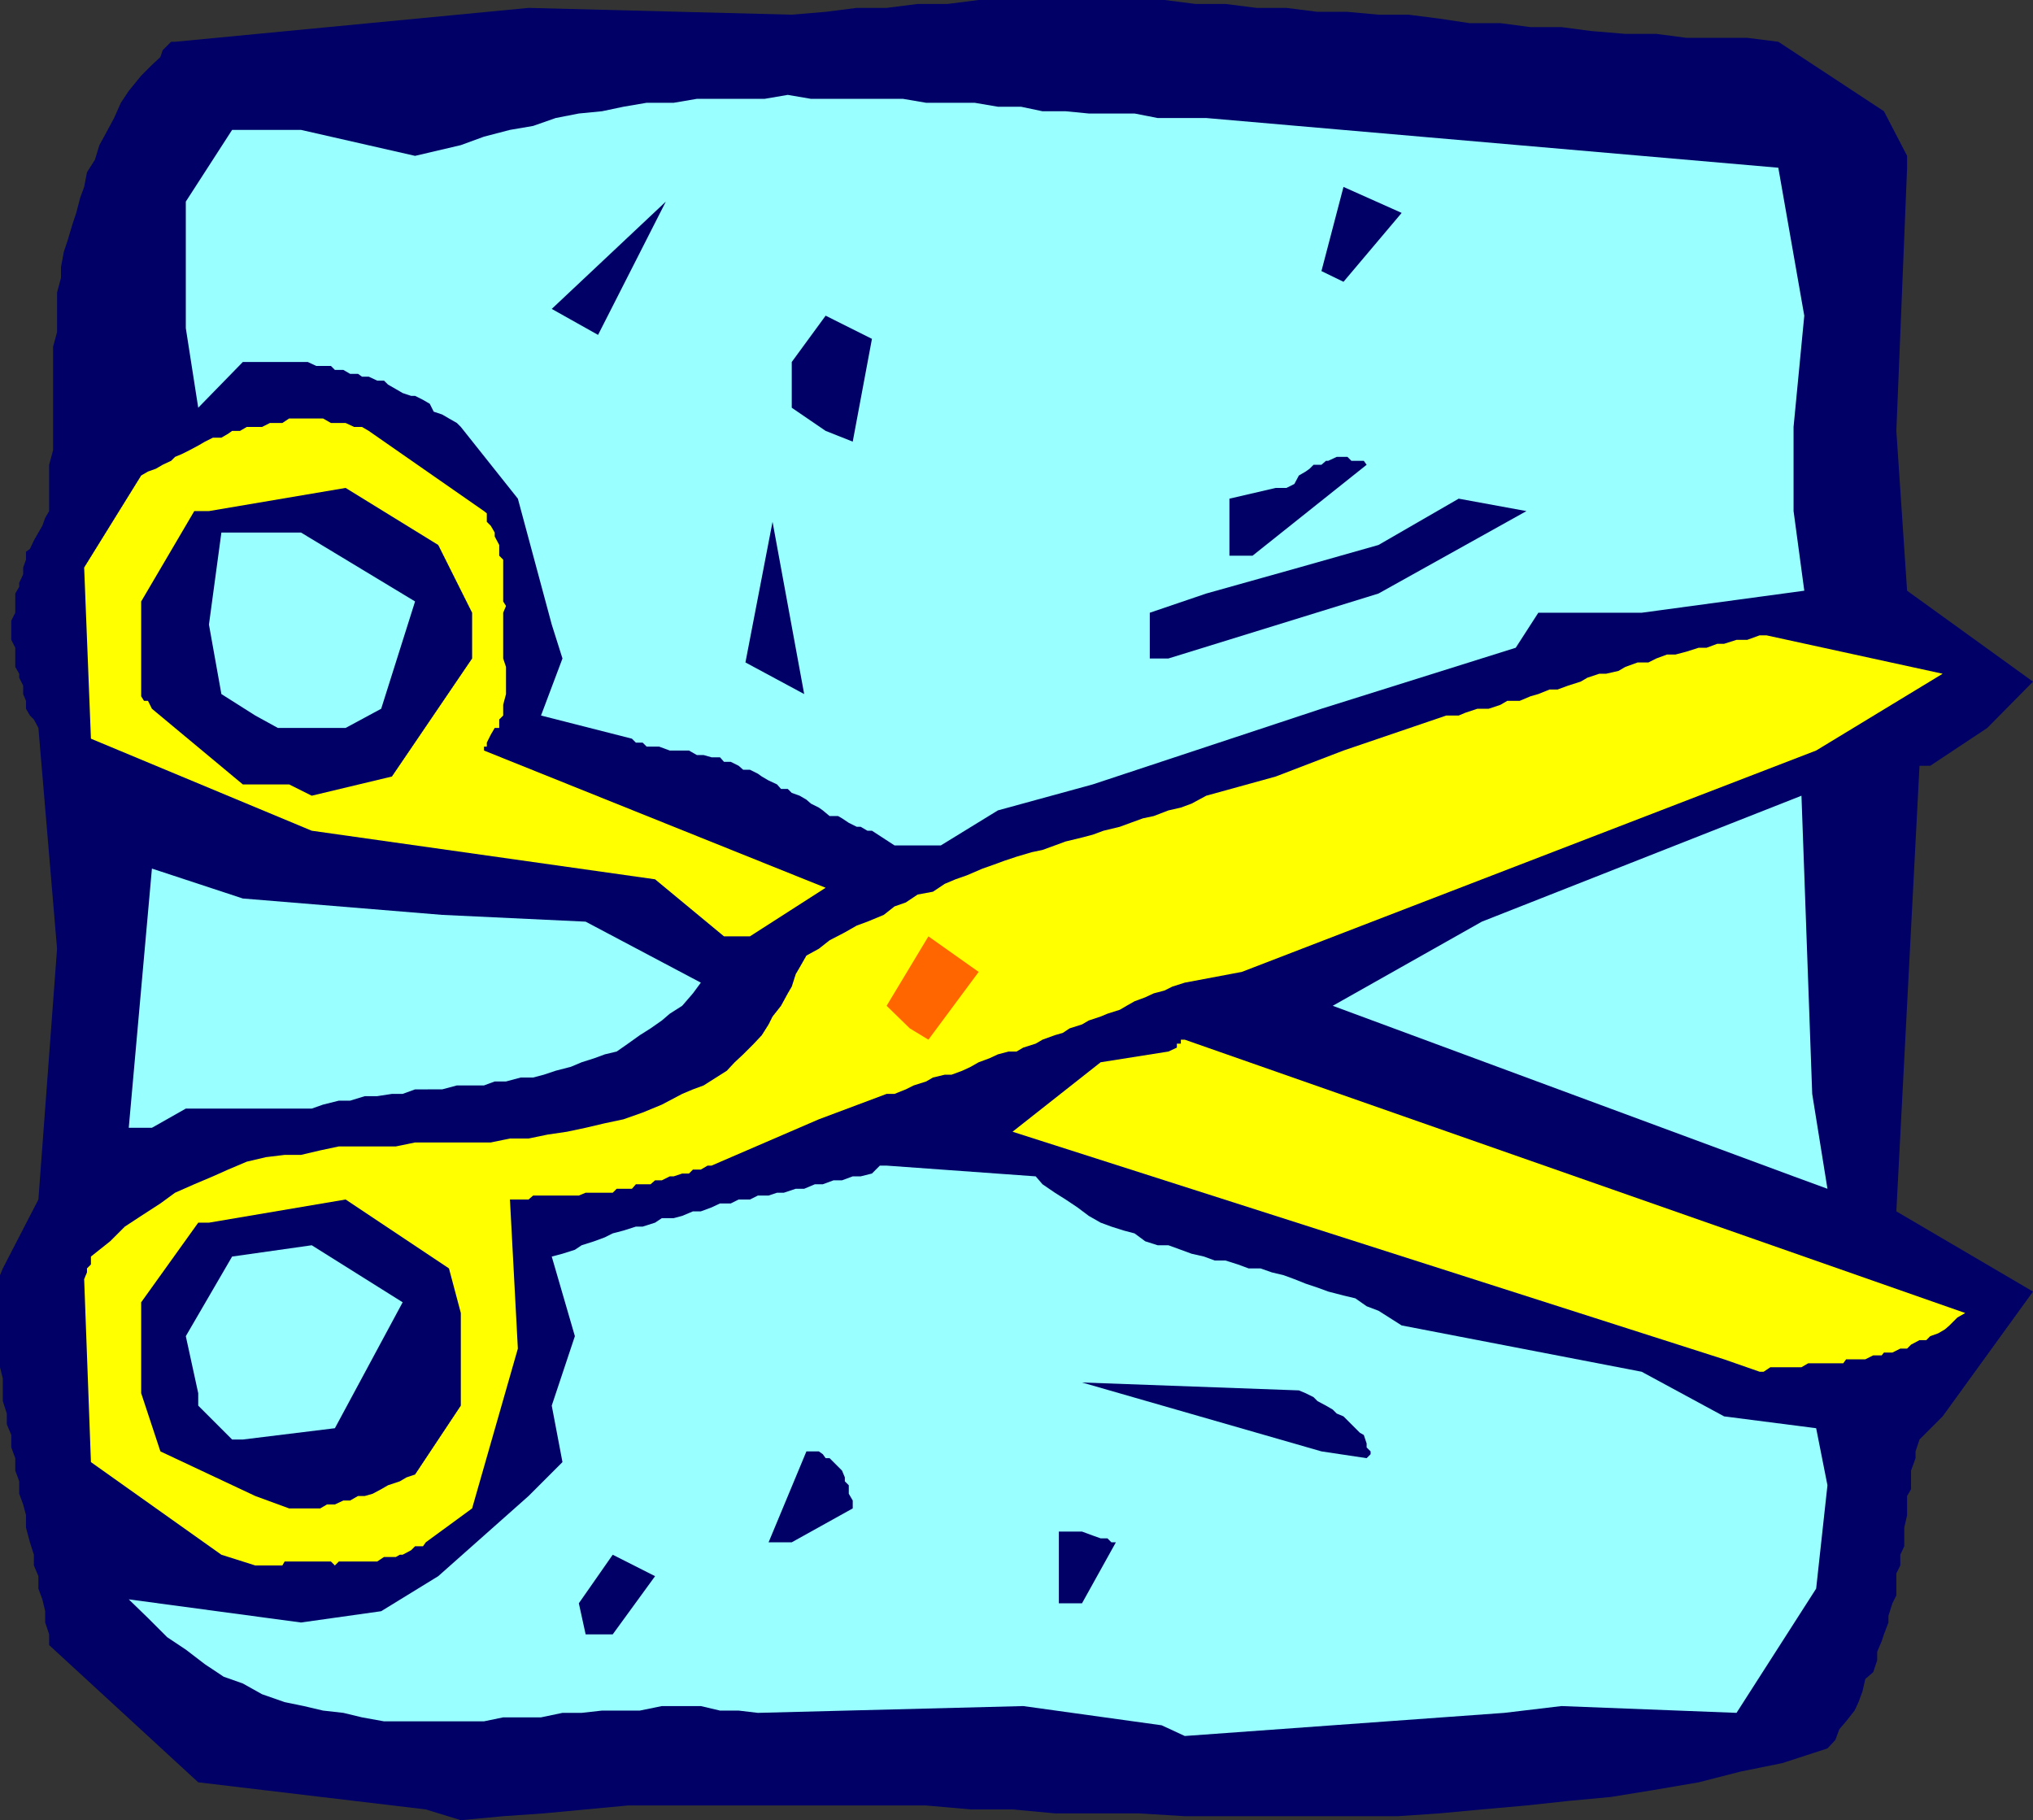
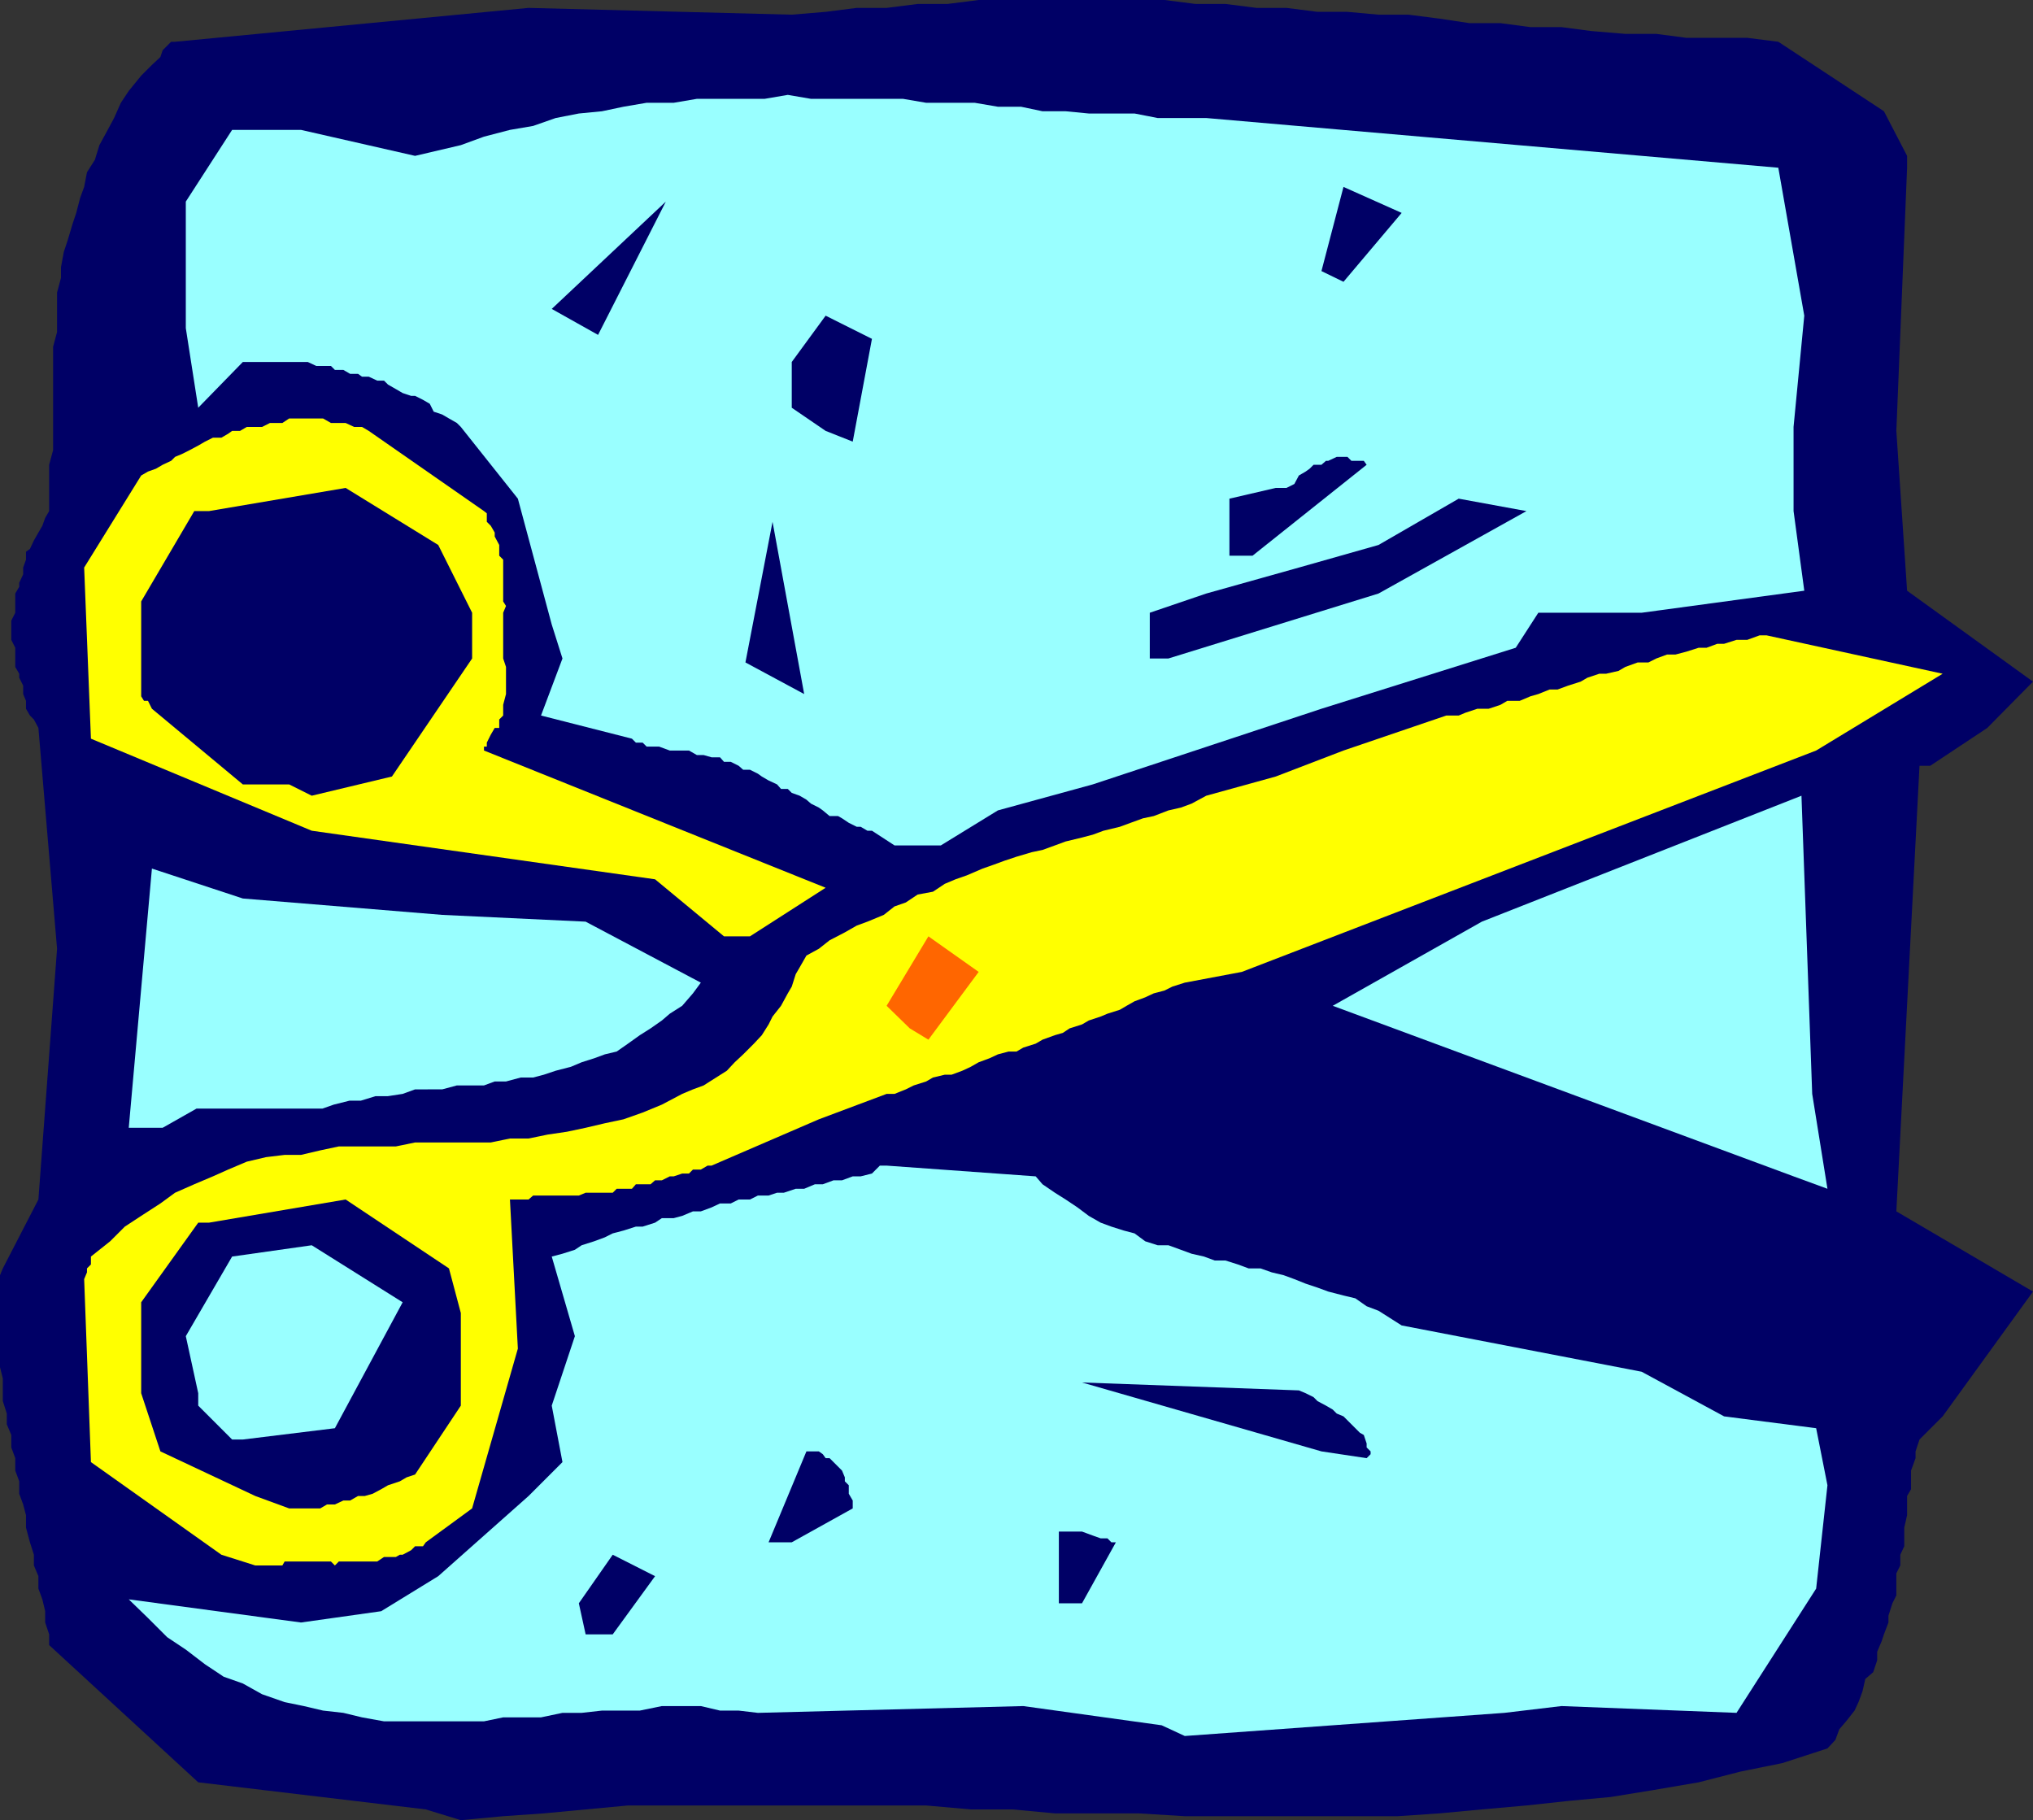
<svg xmlns="http://www.w3.org/2000/svg" width="360" height="322.301">
  <rect width="100%" height="100%" fill="#333333" stroke="none" />
  <path fill="#006" d="m75.402 320.398-40.3-4.8L8.703 291.3v-1.903L8 287.301v-2l-.5-2.102-.7-1.898v-2.203l-.8-1.899v-1.898l-.7-2.203-.698-2.598v-2.2l-.5-1.902-.7-1.898v-2.2l-.699-1.902V258.2L2 256.301v-2.203l-.797-1.899v-1.898L.5 248.098v-4l-.5-2V225.8l.5-1.203 6.3-12.2L10.103 168 6.8 128.898l-.801-1.5-.7-.699-.698-1.199v-1.402l-.5-1.2v-1.5l-.7-1.398v-.7l-.699-1.202v-3.399L2 113.301v-3.403l.703-1.398v-3.402l.7-1.2v-.699l.699-1.5V100.5l.5-1.402v-1.399l.699-.5L6 95.7l.8-1.398.7-1.203L8 91.7l.703-1.199v-8.2l.7-2.6V61.397l.699-2.597v-7l.699-2.602V47.3l.5-2.703L12 42.5l.8-2.7.7-2.1.703-2.7.7-1.902.5-2.598 1.398-2.2.8-2.6 1.2-2.2 1.402-2.602 1.2-2.699 1.398-2.101 2.199-2.7 1.902-1.898 1.5-1.402.399-1.2 1.5-1.5H31l62.602-6 46.601 1.2 6-.5 5.5-.7H157L162.5.7h5.3l5.5-.7h32.903l5.5.7H217l5.5.698h5.3l5.5.7h5.302l5.5.5h5.3l5.5.703 5.301.797h5.5L271 4.8h5.5l5.3.699 6 .5h5.5l5.302.7h10.8l5.5.698 18.7 12.301 4.101 7.899v2.101L335.801 76.3l1.902 28.297L360 120.699l-8.098 8.2-10.101 6.699h-1.899l-4.101 78.902L360 228.7l-16 22.1-4.098 4.098-.699 2.102v1.2l-.8 2.198v3.301l-.7 1.2v3.402l-.5 2.199v3.3l-.703 1.5v1.9l-.7 1.398v3.902l-.698 1.398-.7 2.2v1.203l-.8 2.097-.399 1.2-.8 1.902v1.5l-.7 2.098-1.402 1.203-.5 2.199-.7 1.898-.699 1.5-1.5 1.903-1.199 1.398-.703 1.899-1.398 1.5-8 2.601-7.399 1.5-7.402 1.899-8.2 1.402-7.398 1.2-7.5.698-7.402.801-7.899.7-7.5.699-7.402.5h-37.7l-8.198-.5H186.8l-7.5-.7h-7.399L164 319.7h-52.797l-7.5.7-7.402.699-7.2.5-7.5.703-6.199-1.903" />
  <path fill="#9ff" d="m205.703 305.5-24.5-3.402-47 1.203-3.402-.403H127.5l-3.398-.8h-6.899l-3.902.8h-6.7l-3.601.403h-3.398l-3.801.797h-6.7l-3.398.703H68l-3.898-.703-3.301-.797-3.598-.403-3.402-.8-3.399-.7-4-1.398L43 298.098l-3.398-1.2L36.3 294.7l-3.399-2.601-3.3-2.2-3.399-3.398-3.402-3.3 30.5 4.1 14.199-2 10.102-6.202 16-14.2 6-6-1.899-10 4.098-12.3-4.098-14.098 1.899-.5 2.199-.7 1.199-.8 2.203-.7 1.899-.702 1.398-.7 1.902-.5 2.2-.699h1.199l2.2-.7 1.203-.8h2.098l1.5-.4 1.902-.8h1.399l1.898-.7 1.5-.702h1.902l1.399-.7h2l1.402-.699h1.899l1.5-.5h1.199l2.101-.699h1.5l1.899-.8h1.402l1.899-.7h1.5l1.898-.7h1.402l2-.5.7-.702.699-.7H157l26.402 1.903 1.2 1.398 2.199 1.5 1.902 1.2 2.098 1.402 2 1.5 2.101 1.199 1.899.7 2.199.698 1.902.5 1.899 1.403 2.199.699h1.902l2.2.8 1.898.7 2.203.5 1.899.7H217l2.203.698 1.899.7h2.101l2 .703 2.098.5 1.902.699 2 .8 2.098.7 1.902.7 2.7.698 2.097.5 2 1.403 2.102.797L246 233.3l2.203 1.398 42.5 8.2 14.598 7.902 16.3 2.097 2 10.102-2 18.3-14.101 22-31-1.202-10.098 1.203-56.601 4.097-4.098-1.898" />
  <path fill="#006" d="m103.703 289.398-1.203-5.5 6-8.597 7.5 3.797-7.5 10.3h-4.797m83.797-5.5V271.2h4.102l1.898.7 1.402.5h1.2l.699.699h.8l-6 10.8H187.5" />
  <path fill="#ff0" d="m39.203 275.3-23.101-16.402-1.2-32.398.5-1.2v-.702l.7-.7V222.5l3.398-2.7 2.602-2.6L25 215.3l3.402-2.202L31 211.199l3.402-1.5 3.301-1.398 2.7-1.203 3.3-1.399 3.399-.8 3.3-.399h2.899l3.402-.8L60 203h10.102l3.398-.7h13.402l3.399-.702h3.3l3.399-.7 3.402-.5 3.301-.699 3.399-.8 3.3-.7 3.399-1.199 3.402-1.402 3.598-1.899 1.902-.8 1.899-.7 2.199-1.398 1.902-1.203 1.399-1.5 1.5-1.399 1.898-1.898 1.402-1.5 1.2-1.903.699-1.398 1.5-1.902 1.199-2.2.703-1.199.7-2.199.699-1.2 1.199-2.1L145 168l1.902-1.5 2.7-1.402 2.101-1.2 1.899-.699L156.5 162l1.902-1.5 2-.7 2.098-1.402 2.703-.5 2.098-1.398 1.902-.8 2-.7 2.797-1.2 2-.702 1.902-.7L180 151.7l2.703-.8 1.899-.399 2.199-.8 1.902-.7 2.899-.7 1.898-.5 1.902-.702 2.899-.7 1.902-.699 2.2-.8 1.898-.399 2.601-1 2.2-.5 1.898-.7 2.602-1.402 12.3-3.398 12-4.602 18.2-6.199h2.199l1.199-.5 2.102-.699h2l2.101-.7 1.2-.702h2.199L271 123.3l1.402-.403 2-.8h1.399l1.902-.7 2.2-.699 1.199-.699 2.101-.7h1.2l2.199-.5 1.199-.702L290 117.3h1.902l1.399-.703 1.902-.7h1.5l1.899-.5 2.199-.699h1.402l1.899-.699h1.199l2.199-.7h1.902l2.2-.8h1.199L344 119.3l-22.398 13.598-101.7 39.2L209.801 174l-2.2.7-1.398.698-1.902.5-1.5.7-1.899.703-1.402.797-1.2.703-2.198.699-1.2.5-2.101.7-1.2.698-2.199.7-1.199.8-1.402.403-2.2.797-1.199.703-2.199.699-1.203.7h-1.398l-1.899.5-1.5.698-1.902.7-1.399.8-1.5.7-1.902.703h-1.2l-2.097.5-1.203.699-2.2.7-1.398.698-2 .801H157l-12 4.5-19 8.2h-.7l-1.198.699h-1.399l-.703.703h-1.2l-1.5.5h-.698l-1.399.699H116l-.797.7h-2.601l-.7.8h-2.699l-.703.7h-4.797l-1.203.5h-8.098l-.8.698H90.3l1.402 26.403-8.101 28.297-8.2 6-.5.703H73.5l-.7.699-1.5.8h-.5l-.698.4H68l-1.2.8H60l-.7.7-.698-.7h-8.2l-.402.7h-4.797l-6-1.9" />
  <path fill="#006" d="M136.102 273.098 142.8 257h2.2l.703.5.5.7h.7l2.199 2.198.5 1.2v.703l.699.699v1.5l.699 1.2v1.398l-10.797 6h-4.101m-90.899-8.2L28.403 257 25 246.7v-16.102L35.102 216.5H37l24.203-4.102 18.297 12.2 2.102 7.902v16.398l-8.102 12.2-1.5.5-1.2.703-2.097.699-1.203.7-1.5.8-1.398.398h-1.2L62 265.7h-1.2l-1.5.7h-1.398l-1.199.699h-5.5l-6-2.2M234 257l-42.398-12.2L230 246.2l1.203.5 1.399.698.699.7 1.5.8 1.199.7.703.703 1.2.5 2.898 2.898.699.399.5 1.5v.703l.703.699v.5l-.703.7-8-1.2" />
  <path fill="#9ff" d="m41.102 254.898-6-6V246.7l-2.2-10.101 8.2-14.098 14.101-2 16.098 10.098-12 22.3-16.301 2h-1.898" />
-   <path fill="#ff0" d="m305.3 240.7-126-40.302 15.602-12.3 12-1.899 1.5-.699v-.7h.7v-.702h.699L348 232.5l-1.398.8-1.399 1.4-.8.698-1.2.7-1.402.5-.7.703h-1.199l-1.5.797-.699.703H336.5l-1.398.699h-1.5l-.399.5h-1.5l-1.402.7h-3.399l-.5.698h-6.199l-1.203.7h-5.5l-1.2.8h-.698L305.3 240.7" />
-   <path fill="#9ff" d="M317.602 208.3 236 178.099l26.402-14.899L319 140.9l1.902 52.8 2.7 16.801-6-2.2M22.8 199.7l4.102-45.9L43 159.099 78.3 162l25.403 1.2 20.399 10.8-1.399 1.898-1.902 2.2-2.2 1.402-1.398 1.2-2 1.398-1.902 1.203-2.098 1.5-2 1.398-2.101.5-1.899.7-2.203.699-1.898.8-2.7.7-2.101.703-1.899.5h-2.199l-2.601.699h-2l-1.899.7h-4.8l-2.602.698H73.5l-2.2.801h-1.898l-2.601.399h-2.2l-2.601.8h-2l-2.797.7-2 .703h-22.3l-6 3.398H22.8" />
+   <path fill="#9ff" d="M317.602 208.3 236 178.099l26.402-14.899L319 140.9l1.902 52.8 2.7 16.801-6-2.2M22.8 199.7l4.102-45.9L43 159.099 78.3 162l25.403 1.2 20.399 10.8-1.399 1.898-1.902 2.2-2.2 1.402-1.398 1.2-2 1.398-1.902 1.203-2.098 1.5-2 1.398-2.101.5-1.899.7-2.203.699-1.898.8-2.7.7-2.101.703-1.899.5h-2.199l-2.601.699h-2l-1.899.7h-4.8l-2.602.698H73.5l-2.2.801l-2.601.399h-2.2l-2.601.8h-2l-2.797.7-2 .703h-22.3l-6 3.398H22.8" />
  <path fill="#f60" d="m161.102 182.098-4.102-4 7.402-12.297 8.899 6.297-8.899 12-3.3-2" />
  <path fill="#ff0" d="M128.203 165.8 116 155.7l-60.797-8.602L16.102 130.8l-1.2-30.301L25 84.2l1.203-.7 1.399-.5 1.199-.7 1.5-.702.699-.7 1.203-.5 1.399-.699 1.5-.8 1.199-.7 1.402-.699h1.5l1.2-.7.699-.5H42.5l1.203-.702h2.7l1.398-.7H50l1.203-.8h6l1.399.8h2.601l1.5.7h1.399l1.199.703L85.703 90.5l.5.398v1.5l.7.7.699 1.203V95l.8 1.5v1.898l.7.7v7.402l.5.8-.5 1.2v8.098l.5 1.5v4.8l-.5 1.903v1.898l-.7.7v1.5h-.8l-.7 1.199-.699 1.402v.7h-.5v.698l60.5 24.301-13.402 8.602h-4.598" />
  <path fill="#9ff" d="M154.402 147.098h-.8l-1.2-.7h-.699l-1.402-.699-1.2-.8-.699-.399h-1.5l-1.199-1-.703-.5-1.398-.7-.801-.702-1.2-.7-1.398-.5-.703-.699h-1.2l-.698-.8-1.5-.7-1.2-.699-.699-.5-1.402-.7h-1.2l-.8-.702-1.399-.7h-1.199l-.703-.8H126l-1.398-.399h-1.2l-1.402-.8h-3.398l-1.899-.7H114.5l-.7-.699h-1.198l-.7-.7-16.101-4.1 3.8-10.102-1.898-6-6-22.297-10.101-12.703-.7-.7-1.402-.8-1.2-.7-1.5-.5-.698-1.398-1.2-.7-1.402-.702h-.7l-1.5-.5-1.198-.7-1.399-.8-.703-.7h-1.2l-1.5-.699h-1.198l-.7-.5H62l-1.2-.699h-1.5l-.698-.7H56l-1.5-.702H43l-7.898 8.101-2.2-14.101V35.699L41.102 23H53.3l20.2 4.598 8.102-1.899 4.101-1.5L90.301 23l4.101-.7 4-1.402 4.098-.8 4.102-.399 3.8-.8 4.098-.7h4.8l4.102-.699h12l4.098-.7 4.102.7h16.3l4.098.7h8.602l4.101.698h4.098l3.8.801h4.102l4.098.399h8.101l4.098.8h8.602l101.3 8.801 4.598 26.2-1.898 19.699V90.5l1.898 14.098-28.797 3.902h-18.3l-4 6.2L234 125.5l-40.5 13.398-16.797 4.602-10.101 6.2h-8.2l-4-2.602" />
  <path fill="#006" d="M51.203 138.898H43L26.902 125.5l-.699-1.402H25.5l-.5-.797V106.5l9.402-16H37l24.203-4.102L77.602 96.5l6 12v8.098l-14.2 20.902-14.199 3.398-4-2" />
-   <path fill="#9ff" d="m45.203 126.7-6-3.802-2.203-12.3L39.203 94.3h14.098L73.5 106.5l-6 19-6.297 3.398h-12l-4-2.199" />
  <path fill="#006" d="M203.602 116.598V108.5l10-3.402L230 100.5l14.102-4 14.199-8.2 12 2.2-26.2 14.598-37.199 11.5h-3.3M132 117.3l4.8-24.902 5.602 30.5zm85.703-18.902V88.301l8.2-1.903h1.898l1.402-.699.797-1.5 1.203-.699.7-.5.699-.7H234l.8-.702h.403l1.5-.7h1.899l.699.7h2.199l.5.703-20.2 16.097h-4.097m-71.5-22.098-6-4.1v-8.102l6-8.2 8.2 4.102L151 78.2l-4.797-1.9M234 48l3.902-14.902 10.301 4.601-10.3 12.2L234 48M97.703 54.7l20.2-19-12 23.6zm0 0" />
</svg>